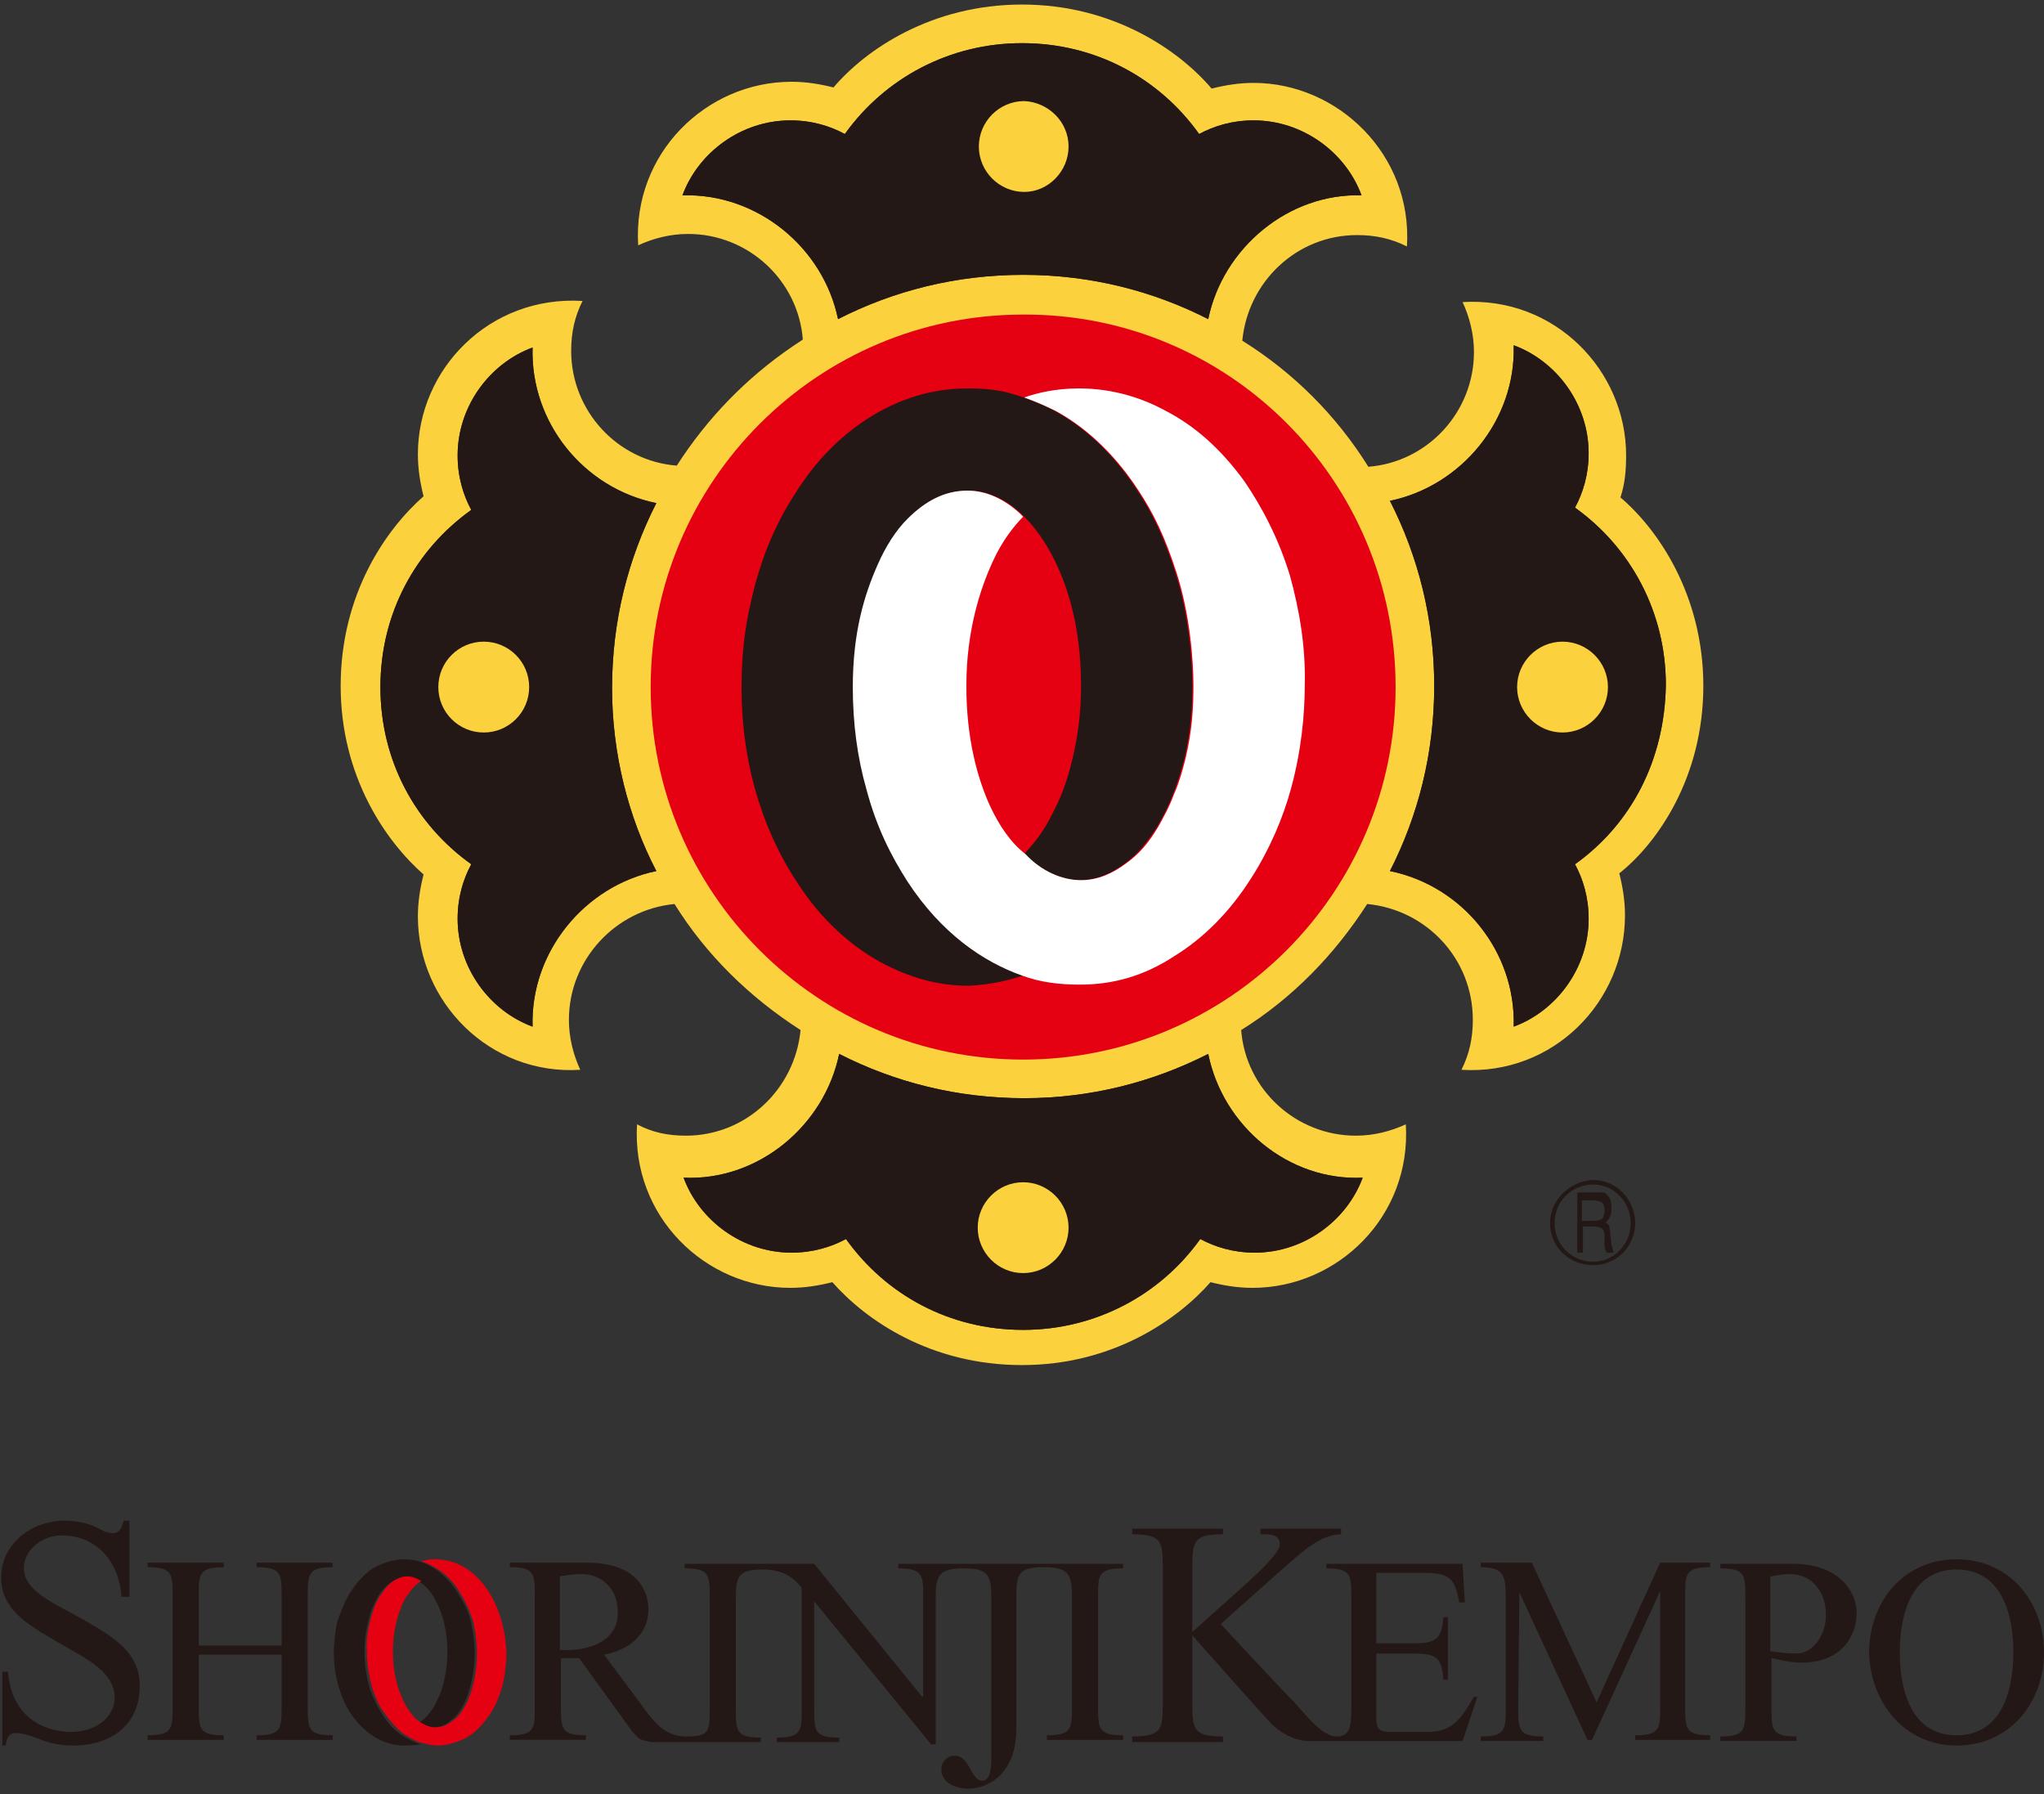
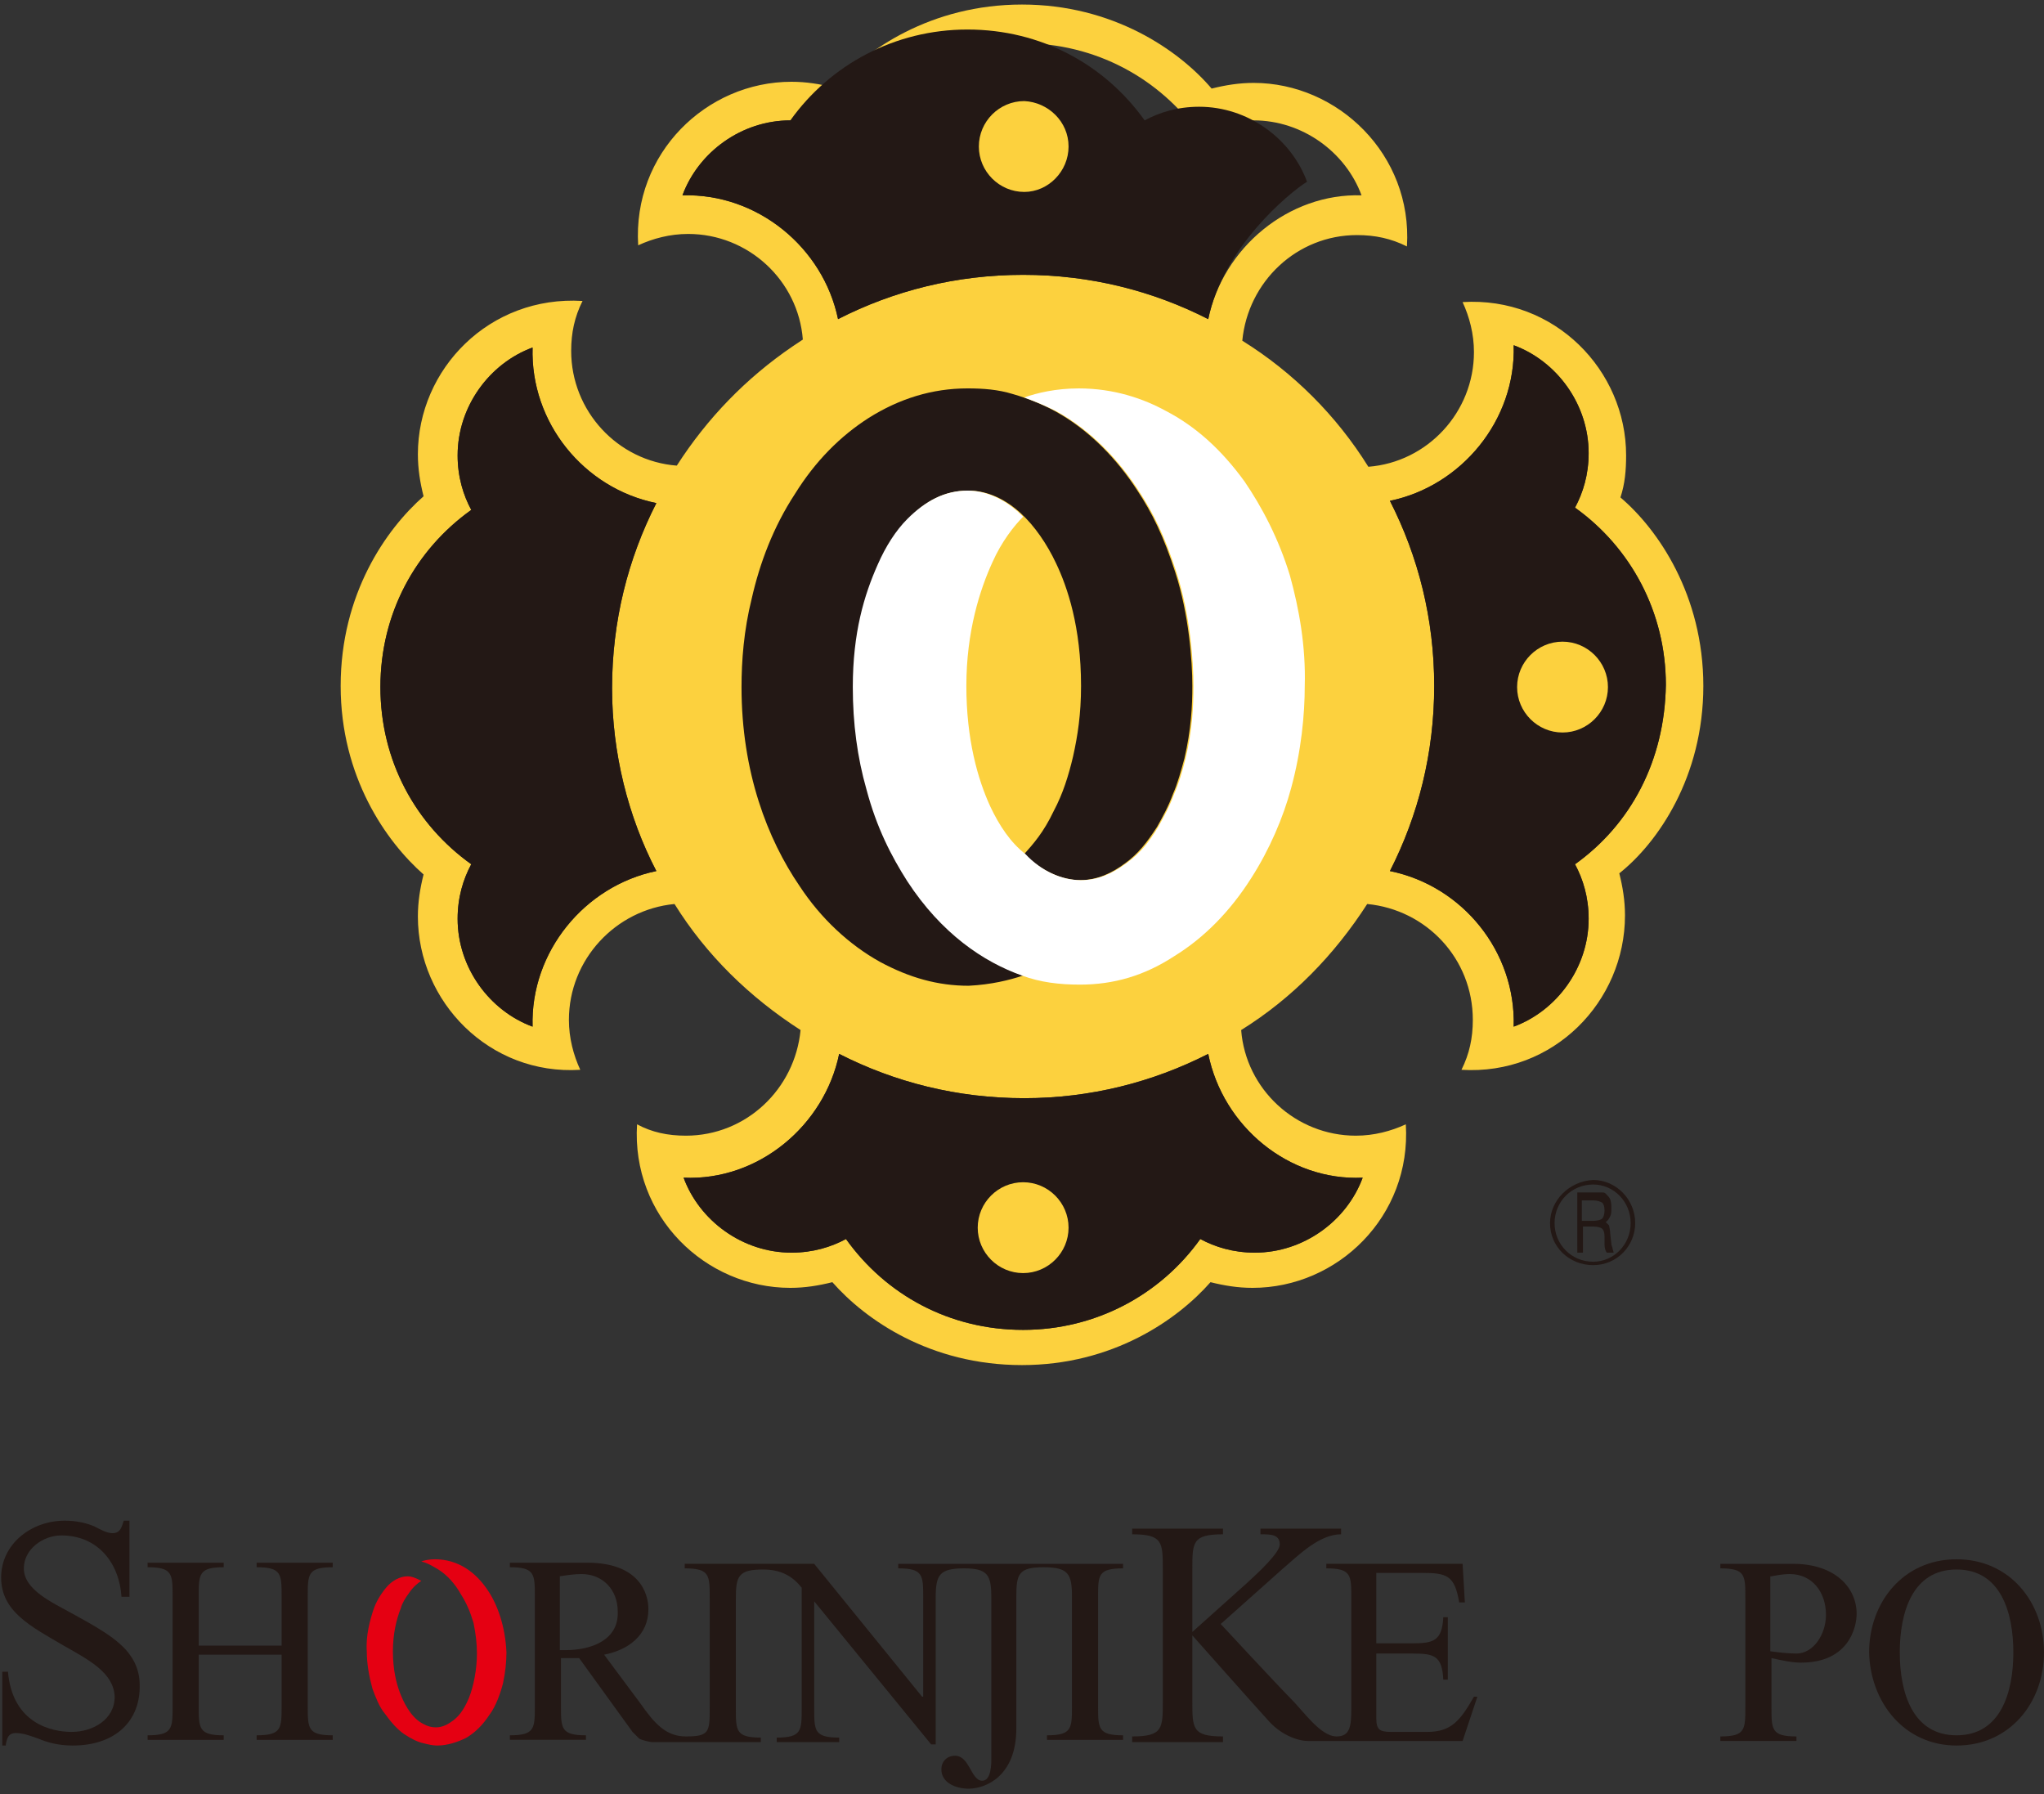
<svg xmlns="http://www.w3.org/2000/svg" version="1.1" id="レイヤー_1" x="0px" y="0px" viewBox="0 0 180 158" style="enable-background:new 0 0 180 158;" xml:space="preserve">
  <rect x="0" y="0" width="180" height="158" fill="#333333" stroke="none" />
  <style type="text/css">
	.st0{fill:#231815;}
	.st1{fill:#E50012;}
	.st2{fill:#FCD13E;}
	.st3{fill:#FFFFFF;}
</style>
  <g>
    <g>
      <path class="st0" d="M24.8,144.9v-4.3c0-2,0-2.6-2.2-2.6v-0.4h6.7v0.4c-2.2,0-2.2,0.6-2.2,2.6v9.6c0,2,0,2.6,2.2,2.6v0.4h-6.7    v-0.4c2.2,0,2.2-0.6,2.2-2.6v-4.5h-7.3v4.5c0,2,0,2.6,2.2,2.6v0.4h-6.7v-0.4c2.2,0,2.2-0.6,2.2-2.6v-9.6c0-2,0-2.6-2.2-2.6v-0.4    h6.7v0.4c-2.2,0-2.2,0.6-2.2,2.6v4.3H24.8z" />
      <path class="st0" d="M129.8,149.4c-1.2,2.1-2,3.1-4.1,3.1h-3.2c-1,0-1.3-0.2-1.3-1.2v-5.7h3.2c1.9,0,2.6,0.2,2.7,2.3h0.4v-5.5    h-0.4c-0.1,2.1-0.9,2.3-2.7,2.3h-3.2v-6.2h4c2.2,0,2.9,0.2,3.3,2.6h0.5l-0.2-3.4h-12v0.4c2.2,0,2.2,0.6,2.2,2.6v9.7    c0,1.6-0.1,2.5-1.3,2.5c-1.4,0-2.9-2.2-4-3.3c-1.1-1.1-6.2-6.6-6.2-6.6l5.5-4.9c1.4-1.2,3.2-3,5.1-3v-0.5H111v0.5    c0.9,0,1.7,0,1.7,0.9c0,0.7-1.8,2.4-2.9,3.4l-4.8,4.3v-5.5c0-2.4,0-3.1,2.7-3.1v-0.5h-8v0.5c2.7,0,2.7,0.7,2.7,3.1v11.6    c0,2.4,0,3.1-2.7,3.1v0.5h8v-0.5c-2.7,0-2.7-0.7-2.7-3.1V144c0,0,5.5,6.2,6.6,7.4c1.1,1.3,2.6,1.9,3.6,1.9c0,0,0.5,0,1.6,0l12,0    l1.3-3.9H129.8z" />
-       <path class="st0" d="M133.8,140.2L133.8,140.2l-0.1,10.1c0,2,0,2.6,2.2,2.6v0.4h-5.5v-0.4c2.2,0,2.2-0.6,2.2-2.6v-9.7    c0-1.9-0.2-2.6-2.2-2.6v-0.4h4.5l5.7,12.3l5.6-12.3h4.4v0.4c-2.2,0-2.2,0.6-2.2,2.6v9.6c0,2,0,2.6,2.2,2.6v0.4H144v-0.4    c2.2,0,2.2-0.6,2.2-2.6v-10.1h0l-6,13.1h-0.4L133.8,140.2z" />
      <path class="st0" d="M156,138.8c0.5-0.1,1.1-0.2,1.6-0.2c2,0,3.2,1.6,3.2,3.6c0,1.7-1.1,3.4-2.6,3.4c-0.7,0-1.6-0.1-2.3-0.2V138.8     M156,146c0.9,0.2,1.8,0.4,2.6,0.4c4.2,0,4.9-3.1,4.9-4.3c0-2.3-1.9-4.4-5.6-4.4h-6.4v0.4c2.2,0,2.2,0.6,2.2,2.6v9.6    c0,2,0,2.6-2.2,2.6v0.4h6.7v-0.4c-2.2,0-2.2-0.6-2.2-2.6V146z" />
      <path class="st0" d="M172.3,152.8c-3.9,0-5-3.8-5-7.3c0-3.5,1.1-7.3,5-7.3c3.9,0,5,3.8,5,7.3C177.3,149,176.2,152.8,172.3,152.8     M172.3,153.7c4.7,0,7.7-3.8,7.7-8.2c0-4.4-3-8.2-7.7-8.2c-4.7,0-7.7,3.8-7.7,8.2C164.7,149.9,167.7,153.7,172.3,153.7z" />
-       <path class="st0" d="M37.1,153.6c-0.5-0.1-1.2-0.5-1.7-0.8c-0.6-0.4-1.2-1-1.7-1.8c-0.4-0.6-0.8-1.4-1.1-2.2    c-0.3-1-0.5-2.2-0.5-3.3c0-1.5,0.3-2.8,0.6-3.7c0.3-0.7,0.6-1.4,1.1-1.9c0.5-0.6,1.2-1,1.9-1c1.7,0,2.7,1.9,3.1,3    c0.3,0.8,0.6,2,0.6,3.6c0,1.4-0.3,2.8-0.7,3.8c-0.2,0.4-0.4,0.9-0.7,1.3c-0.4,0.6-0.8,0.9-1.1,1.1l0,0c0.2,0.1,0.6,0.4,1.3,0.4    c0.6,0,1.2-0.3,1.5-0.6c0.4-0.3,0.9-0.8,1.4-2c0.4-1.1,0.7-2.5,0.7-3.9c0-0.9-0.1-1.7-0.3-2.7c-0.2-0.9-0.6-1.7-1.1-2.5    c-0.6-1-1.3-1.7-2-2.2c-0.9-0.6-1.8-0.9-2.8-0.9c-0.9,0-1.8,0.3-2.6,0.7c-0.8,0.5-1.4,1.1-2,2c-0.6,0.8-1,2-1.3,2.8    c-0.2,0.9-0.3,1.9-0.3,2.7c0,2.3,0.7,4.2,1.5,5.4c1.1,1.6,2.7,2.8,4.7,2.8C36.4,153.7,36.8,153.6,37.1,153.6L37.1,153.6z" />
      <path class="st1" d="M43,140.1c-1.1-1.7-2.7-2.8-4.7-2.8c-0.5,0-1,0.1-1.2,0.2l0,0h0c0,0,0,0,0,0c0.5,0.1,1,0.4,1.5,0.7    c0.8,0.5,1.5,1.3,2,2.2c0.5,0.8,0.8,1.5,1.1,2.5c0.2,1,0.3,1.8,0.3,2.7c0,1.4-0.3,2.9-0.7,3.9c-0.5,1.2-1,1.7-1.4,2    c-0.4,0.3-0.9,0.6-1.5,0.6c-0.7,0-1.1-0.3-1.3-0.4l0,0c-1-0.6-1.6-1.9-1.9-2.7c-0.3-0.8-0.6-2-0.6-3.6c0-1.5,0.3-2.8,0.7-3.8    c0.1-0.4,0.4-0.9,0.7-1.3c0.4-0.6,0.8-0.9,1.1-1.1c-0.4-0.2-0.8-0.4-1.2-0.4c-0.7,0-1.4,0.4-1.9,1c-0.5,0.6-0.9,1.3-1.1,1.9    c-0.3,0.9-0.7,2.3-0.6,3.7c0,1.1,0.2,2.2,0.5,3.3c0.3,0.8,0.6,1.6,1.1,2.2c0.5,0.7,1.1,1.4,1.7,1.8c0.6,0.4,1.2,0.7,1.7,0.8    c0,0,0,0,0,0c0.4,0.1,0.8,0.2,1.2,0.2c0.9,0,1.8-0.3,2.6-0.7c0.8-0.5,1.4-1.1,2-2c0.6-0.8,1-2,1.2-2.8c0.2-0.9,0.3-1.9,0.3-2.7    C44.5,143.2,43.8,141.3,43,140.1z" />
      <path class="st0" d="M98.9,138.1v-0.4l-19.8,0v0.4c2.2,0,2.2,0.6,2.2,2.6v8.7h-0.1l-9.5-11.7H60.3v0.4c2.2,0,2.2,0.6,2.2,2.6v9.6    c0,2.2,0,2.6-2.1,2.6c-1.8,0-2.8-1.2-4-2.9l-3.2-4.3c2.1-0.4,3.9-1.7,3.9-4c0-1.4-0.8-4.1-5.4-4.1h-6.8v0.4c2.2,0,2.2,0.6,2.2,2.6    v9.6c0,2,0,2.6-2.2,2.6v0.4h6.7v-0.4c-2.2,0-2.2-0.6-2.2-2.6V146h1.6l4.7,6.5c0,0,0.4,0.4,0.6,0.6c0.4,0.2,1.1,0.3,1.1,0.3H67    v-0.4c-2.2,0-2.2-0.6-2.2-2.6v-9.6c0-2,0.2-2.6,2.4-2.6c1.6,0,2.6,0.6,3.4,1.6v10.6c0,2,0,2.6-2.2,2.6v0.4h5.5v-0.4    c-2.2,0-2.2-0.6-2.2-2.6V141h0l10.3,12.6h0.4v-12.9c0-2,0.3-2.6,2.5-2.6c2.1,0,2.4,0.6,2.4,2.6v14.1c0,0.5,0,2-0.8,2    c-1,0-1.1-2.2-2.4-2.2c-0.7,0-1.2,0.5-1.2,1.2c0,1.2,1.3,1.7,2.4,1.7c1.5,0,4.2-1.1,4.2-5.3v-11.6c0-2,0.2-2.6,2.4-2.6    c2.2,0,2.5,0.6,2.5,2.6v9.6c0,2,0,2.6-2.2,2.6v0.4h6.7v-0.4c-2.2,0-2.2-0.6-2.2-2.6v-9.6C96.7,138.7,96.7,138.1,98.9,138.1     M49.8,145.3h-0.5v-6.5c0.6-0.1,1.3-0.2,1.9-0.2c1.9,0,3.2,1.4,3.2,3.3C54.5,144.4,52.1,145.3,49.8,145.3z" />
      <path class="st0" d="M11.2,140.6h-0.5c-0.2-3-2.1-5.4-5.3-5.4c-1.6,0-3.3,1.2-3.3,2.9c0,1.9,2.5,3,4.3,4c1.8,1,4.1,2.2,5.1,3.7    c0.5,0.7,0.8,1.6,0.8,2.5c0.1,3.2-2.1,5.4-5.9,5.4c-1.3,0-2.3-0.3-3-0.6c-0.6-0.2-1.3-0.5-2-0.5c-0.7,0-0.8,0.5-0.9,1.1H0.2v-6.5    h0.5c0.4,4.6,3.9,5.3,5.6,5.3c1.9,0,3.8-1.1,3.8-3.1c-0.1-2.1-2.2-3.2-4.5-4.5c-2.9-1.7-5.5-3-5.5-6c0-2.9,2.6-5,5.6-5    c1,0,1.9,0.2,2.6,0.5c0.6,0.3,1.1,0.6,1.6,0.6c0.7,0,0.8-0.5,1-1.1h0.5V140.6z" />
    </g>
    <g>
      <path class="st2" d="M150,60.4L150,60.4c0-8-4-13.8-7.3-16.6v0c0.4-1.2,0.5-2.4,0.5-3.7c0-7.5-6.3-14-14.4-13.5    c0.6,1.3,1,2.8,1,4.4c0,5.3-4.1,9.7-9.3,10.1c-2.8-4.5-6.6-8.3-11.1-11.1c0.5-5.2,4.8-9.3,10.1-9.3c1.6,0,3,0.3,4.4,1    c0.5-8.1-6.1-14.4-13.5-14.4c-1.3,0-2.5,0.2-3.7,0.5h0C103.8,4.4,98,0.4,90,0.4l0,0c-8,0-13.8,4-16.6,7.3l0,0    c-1.2-0.3-2.4-0.5-3.7-0.5c-7.5,0-14,6.3-13.5,14.4c1.3-0.6,2.8-1,4.4-1c5.3,0,9.7,4.1,10.1,9.3c-0.3,0.2-0.6,0.4-0.9,0.6    c-4.1,2.8-7.5,6.3-10.2,10.5c-5.2-0.4-9.3-4.8-9.3-10.1c0-1.6,0.3-3,1-4.4C43.1,26,36.8,32.5,36.8,40c0,1.3,0.2,2.5,0.5,3.7v0    c-3.3,2.9-7.3,8.6-7.3,16.7v0c0,8,4,13.7,7.3,16.6v0c-0.3,1.2-0.5,2.4-0.5,3.7c0,7.5,6.3,14,14.3,13.5c-0.6-1.3-1-2.8-1-4.4    c0-5.3,4.1-9.7,9.3-10.2c2.8,4.5,6.6,8.2,11.1,11.1c-0.5,5.2-4.8,9.3-10.1,9.3c-1.6,0-3-0.3-4.3-1c-0.5,8.1,6,14.4,13.5,14.4    c1.3,0,2.5-0.2,3.7-0.5h0c2.9,3.3,8.6,7.3,16.7,7.3l0,0c8,0,13.7-4,16.6-7.3h0c1.2,0.3,2.4,0.5,3.7,0.5c7.5,0,14-6.3,13.5-14.4    c-1.3,0.6-2.8,1-4.4,1c-5.3,0-9.7-4.1-10.1-9.3c4.5-2.8,8.2-6.6,11.1-11.1c5.2,0.5,9.3,4.8,9.3,10.2c0,1.6-0.3,3-1,4.4    c8.1,0.5,14.4-6,14.4-13.6c0-1.3-0.2-2.5-0.5-3.7l0,0C146,74.2,150,68.4,150,60.4 M57.8,76.7c-6.3,1.3-11.1,7.1-10.9,13.7    c-3.8-1.4-6.6-5.2-6.6-9.5c0-1.9,0.5-3.5,1.2-4.8c-4.9-3.5-8-9.1-8-15.6c0-6.5,3.1-12.1,8-15.6c-0.7-1.3-1.2-2.9-1.2-4.8    c0-4.3,2.8-8.1,6.6-9.5c-0.2,6.6,4.5,12.4,10.9,13.7c-2.5,4.9-3.9,10.4-3.9,16.3C53.9,66.3,55.3,71.9,57.8,76.7 M120,103.7    c-1.4,3.8-5.2,6.6-9.5,6.6c-1.9,0-3.5-0.5-4.8-1.2c-3.5,4.9-9.2,8-15.6,8c-6.5,0-12.1-3.1-15.6-8c-1.3,0.7-2.9,1.2-4.8,1.2    c-4.3,0-8.1-2.8-9.5-6.6c6.6,0.3,12.4-4.6,13.7-10.9c4.9,2.5,10.4,3.9,16.3,3.9c5.8,0,11.3-1.4,16.2-3.9    C107.7,99.2,113.5,104,120,103.7 M106.4,28.1c-4.9-2.5-10.4-3.9-16.3-3.9c-5.9,0-11.4,1.4-16.3,3.9c-1.3-6.3-7.1-11.1-13.7-10.9    c1.4-3.8,5.2-6.6,9.5-6.6c1.9,0,3.5,0.5,4.8,1.2c3.5-4.9,9.2-8,15.6-8v0c6.5,0,12.1,3.1,15.6,8c1.3-0.7,2.9-1.2,4.8-1.2    c4.3,0,8.1,2.8,9.5,6.6C113.5,17,107.7,21.8,106.4,28.1 M138.7,76.1c0.7,1.3,1.2,2.9,1.2,4.8c0,4.3-2.8,8.1-6.6,9.5    c0.2-6.6-4.5-12.4-10.9-13.7c2.5-4.9,3.9-10.4,3.9-16.3c0-5.9-1.4-11.4-3.9-16.3c6.3-1.3,11.1-7.1,10.9-13.7    c3.8,1.4,6.6,5.2,6.6,9.5c0,1.9-0.5,3.5-1.2,4.8c4.9,3.5,8,9.2,8,15.6C146.6,67,143.6,72.6,138.7,76.1z" />
-       <path class="st1" d="M122.9,60.5c0,18.1-14.7,32.8-32.8,32.8c-18.1,0-32.8-14.7-32.8-32.8c0-18.1,14.7-32.8,32.8-32.8    C108.2,27.6,122.9,42.3,122.9,60.5z" />
      <path class="st0" d="M136.5,107.7c0,2.1,1.7,3.7,3.8,3.7c2.1,0,3.7-1.7,3.7-3.7c0-2.1-1.7-3.8-3.7-3.8    C138.2,104,136.5,105.7,136.5,107.7 M136.9,107.7c0-1.9,1.5-3.4,3.4-3.4c1.8,0,3.3,1.5,3.3,3.4c0,1.9-1.5,3.4-3.3,3.4    C138.4,111.1,136.9,109.6,136.9,107.7z" />
      <path class="st0" d="M140.3,105.7c0.4,0,0.6,0.1,0.8,0.2c0.1,0.1,0.2,0.3,0.2,0.7c0,0.3-0.1,0.6-0.2,0.7c-0.1,0.1-0.4,0.2-0.8,0.2    h-1v-1.8H140.3 M138.8,110.3h0.6V108h0.9c0.4,0,0.7,0.1,0.8,0.2c0.1,0.1,0.2,0.3,0.2,0.7l0,0.5c0,0,0,0.2,0,0.2    c0,0.3,0.1,0.6,0.2,0.7h0.6c0-0.1-0.1-0.3-0.1-0.4c0-0.1-0.1-0.2-0.1-0.4l-0.1-0.9c0-0.3-0.1-0.6-0.1-0.7    c-0.1-0.1-0.2-0.2-0.3-0.3c0.2-0.1,0.3-0.3,0.4-0.5c0.1-0.2,0.1-0.4,0.1-0.7c0-0.3,0-0.5-0.1-0.8c-0.1-0.2-0.2-0.3-0.4-0.5    c-0.1-0.1-0.2-0.1-0.3-0.1c-0.1,0-0.3,0-0.6,0h-1.6V110.3z" />
-       <path class="st0" d="M106.4,28.1c-4.9-2.5-10.4-3.9-16.3-3.9c-5.9,0-11.4,1.4-16.3,3.9c-1.3-6.3-7.1-11.1-13.7-10.9    c1.4-3.8,5.2-6.6,9.5-6.6c1.9,0,3.5,0.5,4.8,1.2c3.5-4.9,9.2-8,15.6-8v0c6.5,0,12.1,3.1,15.6,8c1.3-0.7,2.9-1.2,4.8-1.2    c4.3,0,8.1,2.8,9.5,6.6C113.5,17,107.7,21.8,106.4,28.1" />
+       <path class="st0" d="M106.4,28.1c-4.9-2.5-10.4-3.9-16.3-3.9c-5.9,0-11.4,1.4-16.3,3.9c-1.3-6.3-7.1-11.1-13.7-10.9    c1.4-3.8,5.2-6.6,9.5-6.6c3.5-4.9,9.2-8,15.6-8v0c6.5,0,12.1,3.1,15.6,8c1.3-0.7,2.9-1.2,4.8-1.2    c4.3,0,8.1,2.8,9.5,6.6C113.5,17,107.7,21.8,106.4,28.1" />
      <path class="st0" d="M138.7,76.1c0.7,1.3,1.2,2.9,1.2,4.8c0,4.3-2.8,8.1-6.6,9.5c0.2-6.6-4.5-12.4-10.9-13.7    c2.5-4.9,3.9-10.4,3.9-16.3c0-5.9-1.4-11.4-3.9-16.3c6.3-1.3,11.1-7.1,10.9-13.7c3.8,1.4,6.6,5.2,6.6,9.5c0,1.9-0.5,3.5-1.2,4.8    c4.9,3.5,8,9.2,8,15.6C146.6,67,143.6,72.6,138.7,76.1z" />
      <path class="st0" d="M120,103.7c-1.4,3.8-5.2,6.6-9.5,6.6c-1.9,0-3.5-0.5-4.8-1.2c-3.5,4.9-9.2,8-15.6,8c-6.5,0-12.1-3.1-15.6-8    c-1.3,0.7-2.9,1.2-4.8,1.2c-4.3,0-8.1-2.8-9.5-6.6c6.6,0.3,12.4-4.6,13.7-10.9c4.9,2.5,10.4,3.9,16.3,3.9c5.8,0,11.3-1.4,16.2-3.9    C107.7,99.2,113.5,104,120,103.7" />
      <path class="st0" d="M57.8,76.7c-6.3,1.3-11.1,7.1-10.9,13.7c-3.8-1.4-6.6-5.2-6.6-9.5c0-1.9,0.5-3.5,1.2-4.8    c-4.9-3.5-8-9.1-8-15.6c0-6.5,3.1-12.1,8-15.6c-0.7-1.3-1.2-2.9-1.2-4.8c0-4.3,2.8-8.1,6.6-9.5c-0.2,6.6,4.5,12.4,10.9,13.7    c-2.5,4.9-3.9,10.4-3.9,16.3C53.9,66.3,55.3,71.9,57.8,76.7" />
      <path class="st0" d="M90.1,85.9c-3.4-1.2-7.1-3.7-10.1-8.3c-1.5-2.3-2.7-4.8-3.6-8.1c-0.8-2.8-1.2-5.8-1.2-9c0-4.8,1-8.1,2.2-10.8    c0.7-1.6,1.6-2.9,2.6-4c1.5-1.6,3.2-2.5,5.3-2.5c1.7,0,3.3,0.8,4.6,2c1.2,1.1,2.3,2.7,3.1,4.4c1,2.1,2.2,5.6,2.2,10.8    c0,2.5-0.3,4.4-0.7,6.2c-0.4,1.7-0.9,3.3-1.7,4.8c-0.9,1.9-1.8,2.9-2.6,3.8l0,0c1.4,1.4,3.2,2.3,4.9,2.3c1.5,0,2.8-0.6,4-1.5    c1.1-0.8,1.9-1.8,2.8-3.2c0.5-0.9,1-1.8,1.4-2.9c0.4-0.9,0.7-2,1-3.1c0.6-2.6,0.7-4.6,0.7-6.4c0-2.2-0.3-6.3-1.5-10    c-1-3.1-2-5.2-3.4-7.3c-1.7-2.6-4.1-5.2-7.2-6.9c-0.9-0.5-2.3-1.1-3.7-1.5c-1.3-0.4-2.6-0.5-4-0.5c-3.1,0-6,0.9-8.7,2.6    c-2.5,1.6-4.7,3.8-6.5,6.7c-1.9,2.9-3.1,6.1-3.8,9.2c-0.7,2.8-0.9,5.5-0.9,7.8c0,7.5,2.3,13.4,5.1,17.5c1.9,2.9,4.4,5.2,7.1,6.7    c2.6,1.4,5.1,2.1,7.8,2.1C87.3,86.7,88.9,86.3,90.1,85.9L90.1,85.9z" />
      <path class="st3" d="M113.6,50.7c-1-3.3-2.5-6.1-4-8.3c-2.1-2.9-4.4-4.9-6.9-6.2c-2-1.1-4.6-2-7.7-2c-2,0-3.7,0.4-4.8,0.8    c0,0,0,0,0,0c1.1,0.4,2,0.8,2.8,1.2c3.1,1.7,5.5,4.3,7.2,6.9c1.4,2.1,2.4,4.2,3.4,7.3c1.2,3.7,1.5,7.8,1.5,10    c0,1.8-0.1,3.9-0.7,6.4c-0.3,1.2-0.6,2.2-1,3.1c-0.4,1.1-0.9,2-1.4,2.9c-0.9,1.5-1.7,2.4-2.8,3.2c-1.2,0.9-2.5,1.5-4,1.5    c-1.7,0-3.5-0.8-4.9-2.3c0,0,0,0,0,0C89,74.2,88,72.7,87.2,71c-1.1-2.4-2.1-5.9-2.1-10.6c0-4.8,1.2-8.5,2.3-10.9    c0.8-1.8,1.9-3.2,2.7-4c0,0,0,0,0,0h0c0,0,0,0,0,0c-0.1-0.1-0.2-0.2-0.3-0.3c-1.3-1.2-2.9-2-4.6-2c-2,0-3.7,0.9-5.3,2.5    c-1,1-1.9,2.4-2.6,4c-1.2,2.7-2.2,6-2.2,10.8c0,3.2,0.4,6.2,1.2,9c0.9,3.4,2.2,5.9,3.6,8.1c3,4.6,6.7,7.1,10.1,8.3c0,0,0,0,0,0v0    c0,0,0,0,0,0c0,0,0,0,0,0c1.6,0.6,3.3,0.8,5.1,0.8c3,0,5.7-0.8,8.3-2.5c2.6-1.6,4.9-3.9,6.8-6.9c1.6-2.5,2.8-5.3,3.5-7.9    c0.9-3.3,1.2-6.5,1.2-9C115,56.9,114.4,53.6,113.6,50.7z" />
      <path class="st2" d="M94.1,12.9c0,2.2-1.8,4-3.9,4c-2.2,0-4-1.8-4-4c0-2.2,1.8-4,4-4C92.3,9,94.1,10.7,94.1,12.9z" />
      <path class="st2" d="M141.6,60.5c0,2.2-1.8,4-4,4c-2.2,0-4-1.8-4-4c0-2.2,1.8-4,4-4C139.8,56.5,141.6,58.3,141.6,60.5z" />
      <path class="st2" d="M94.1,108.1c0,2.2-1.8,4-4,4s-4-1.8-4-4c0-2.2,1.8-4,4-4S94.1,105.9,94.1,108.1z" />
-       <ellipse class="st2" cx="42.6" cy="60.5" rx="4" ry="4" />
    </g>
  </g>
  <g>
</g>
  <g>
</g>
  <g>
</g>
  <g>
</g>
  <g>
</g>
  <g>
</g>
</svg>